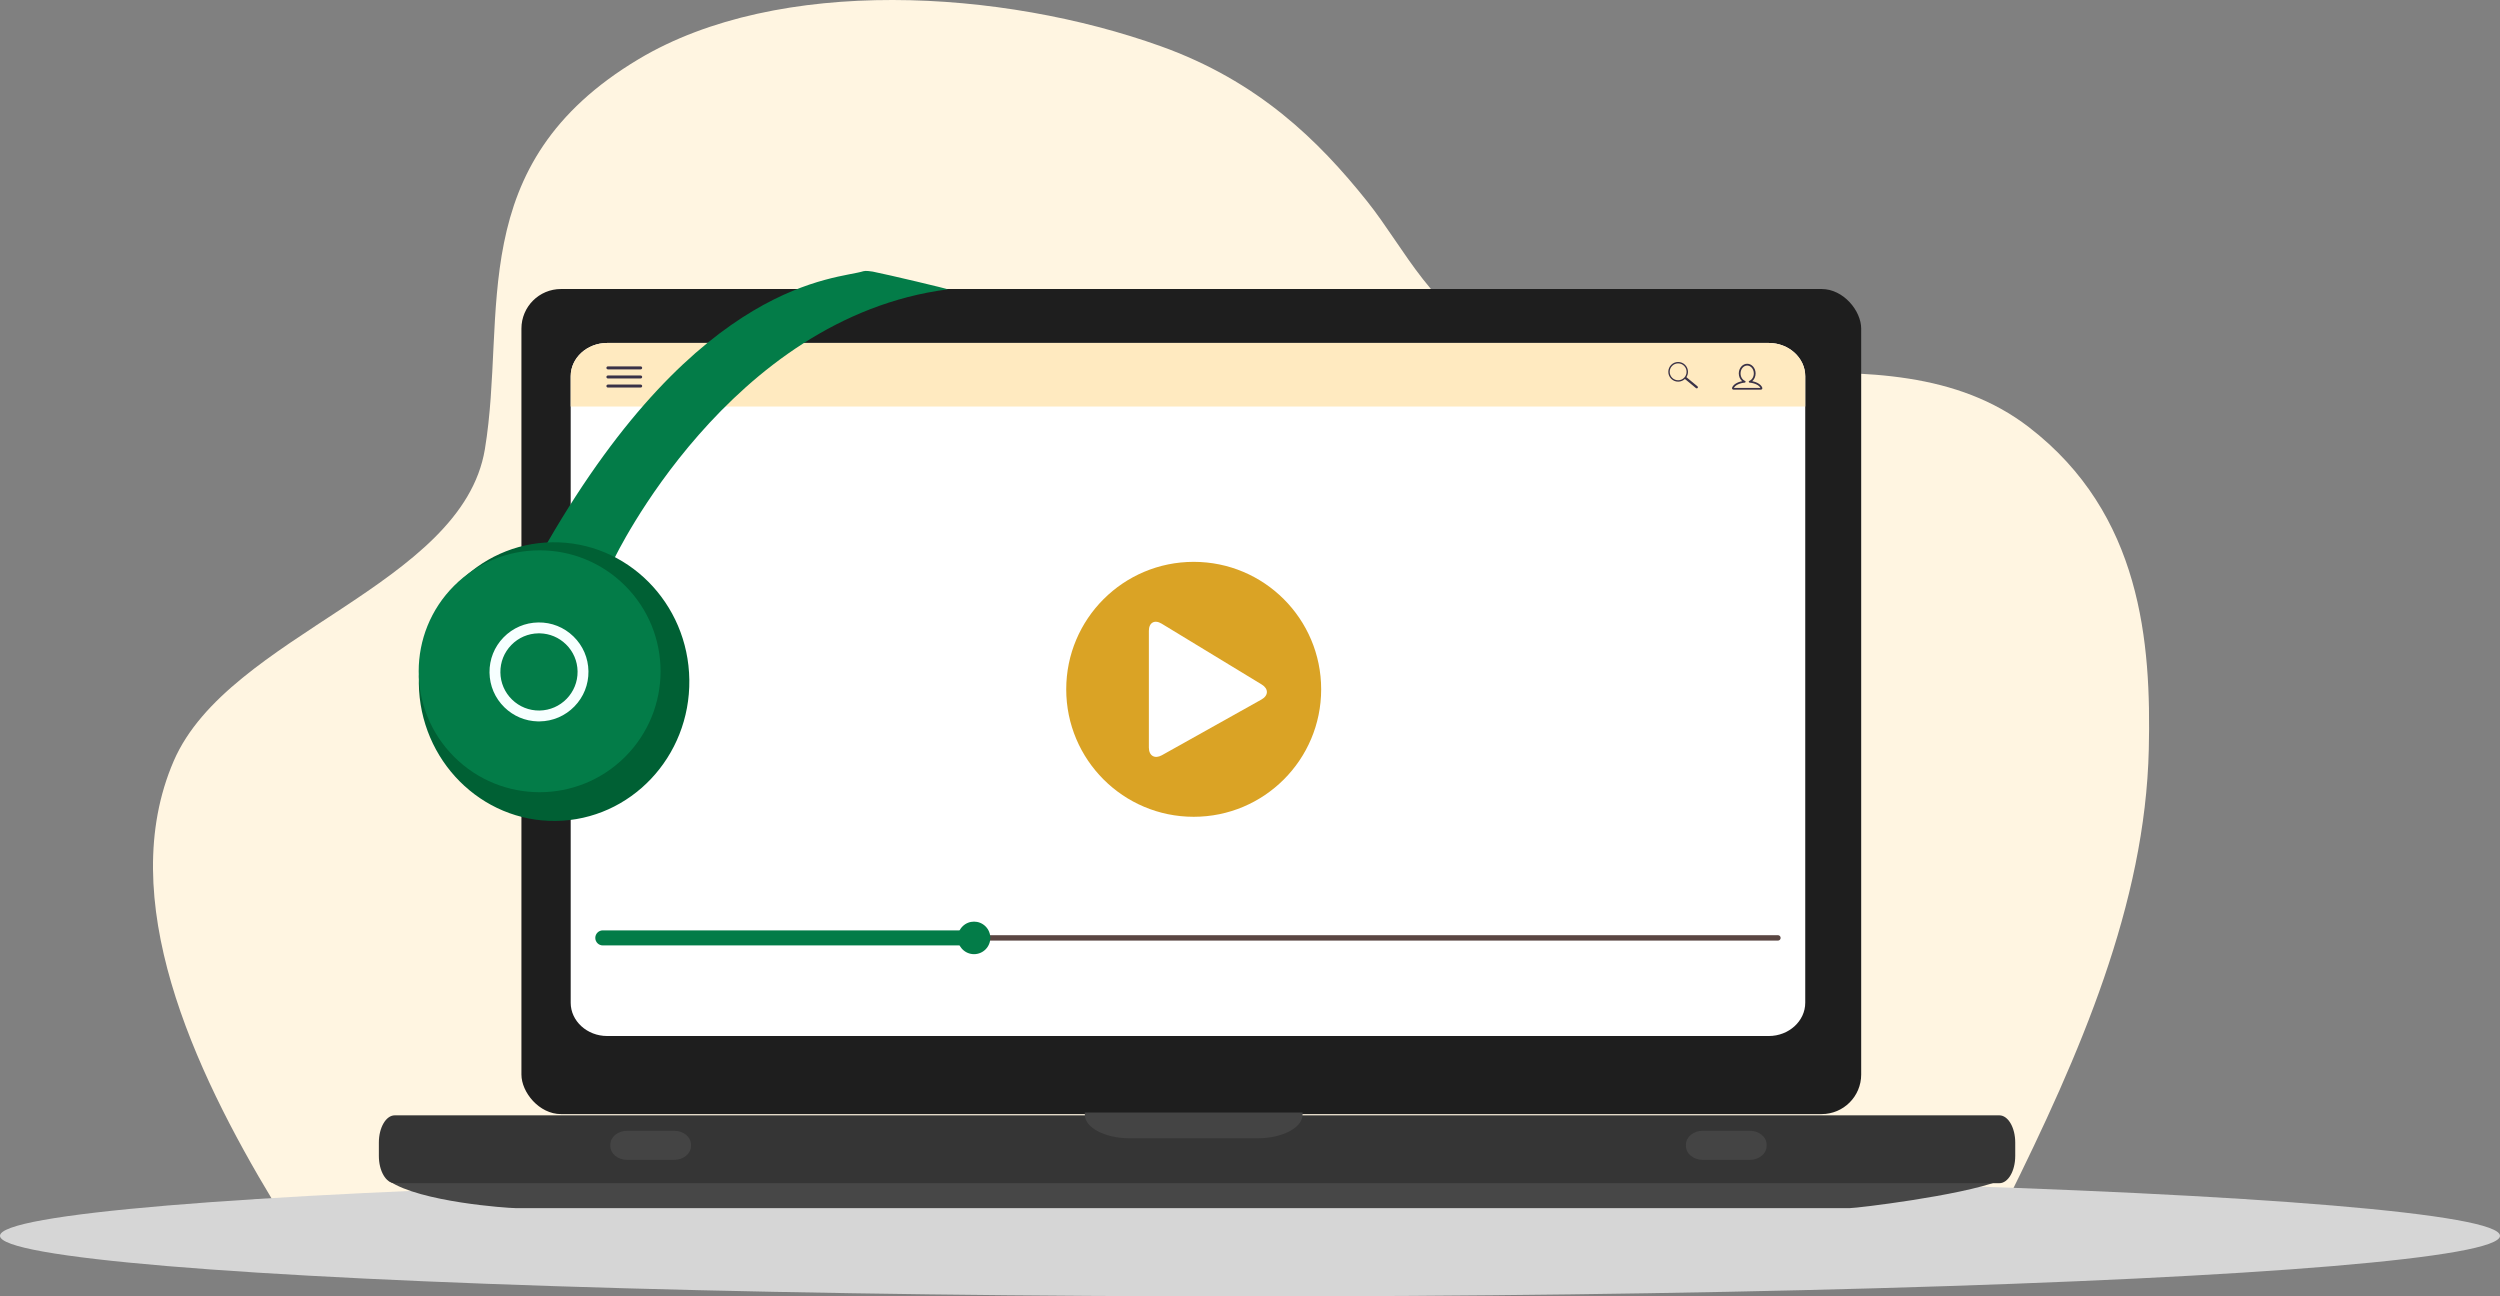
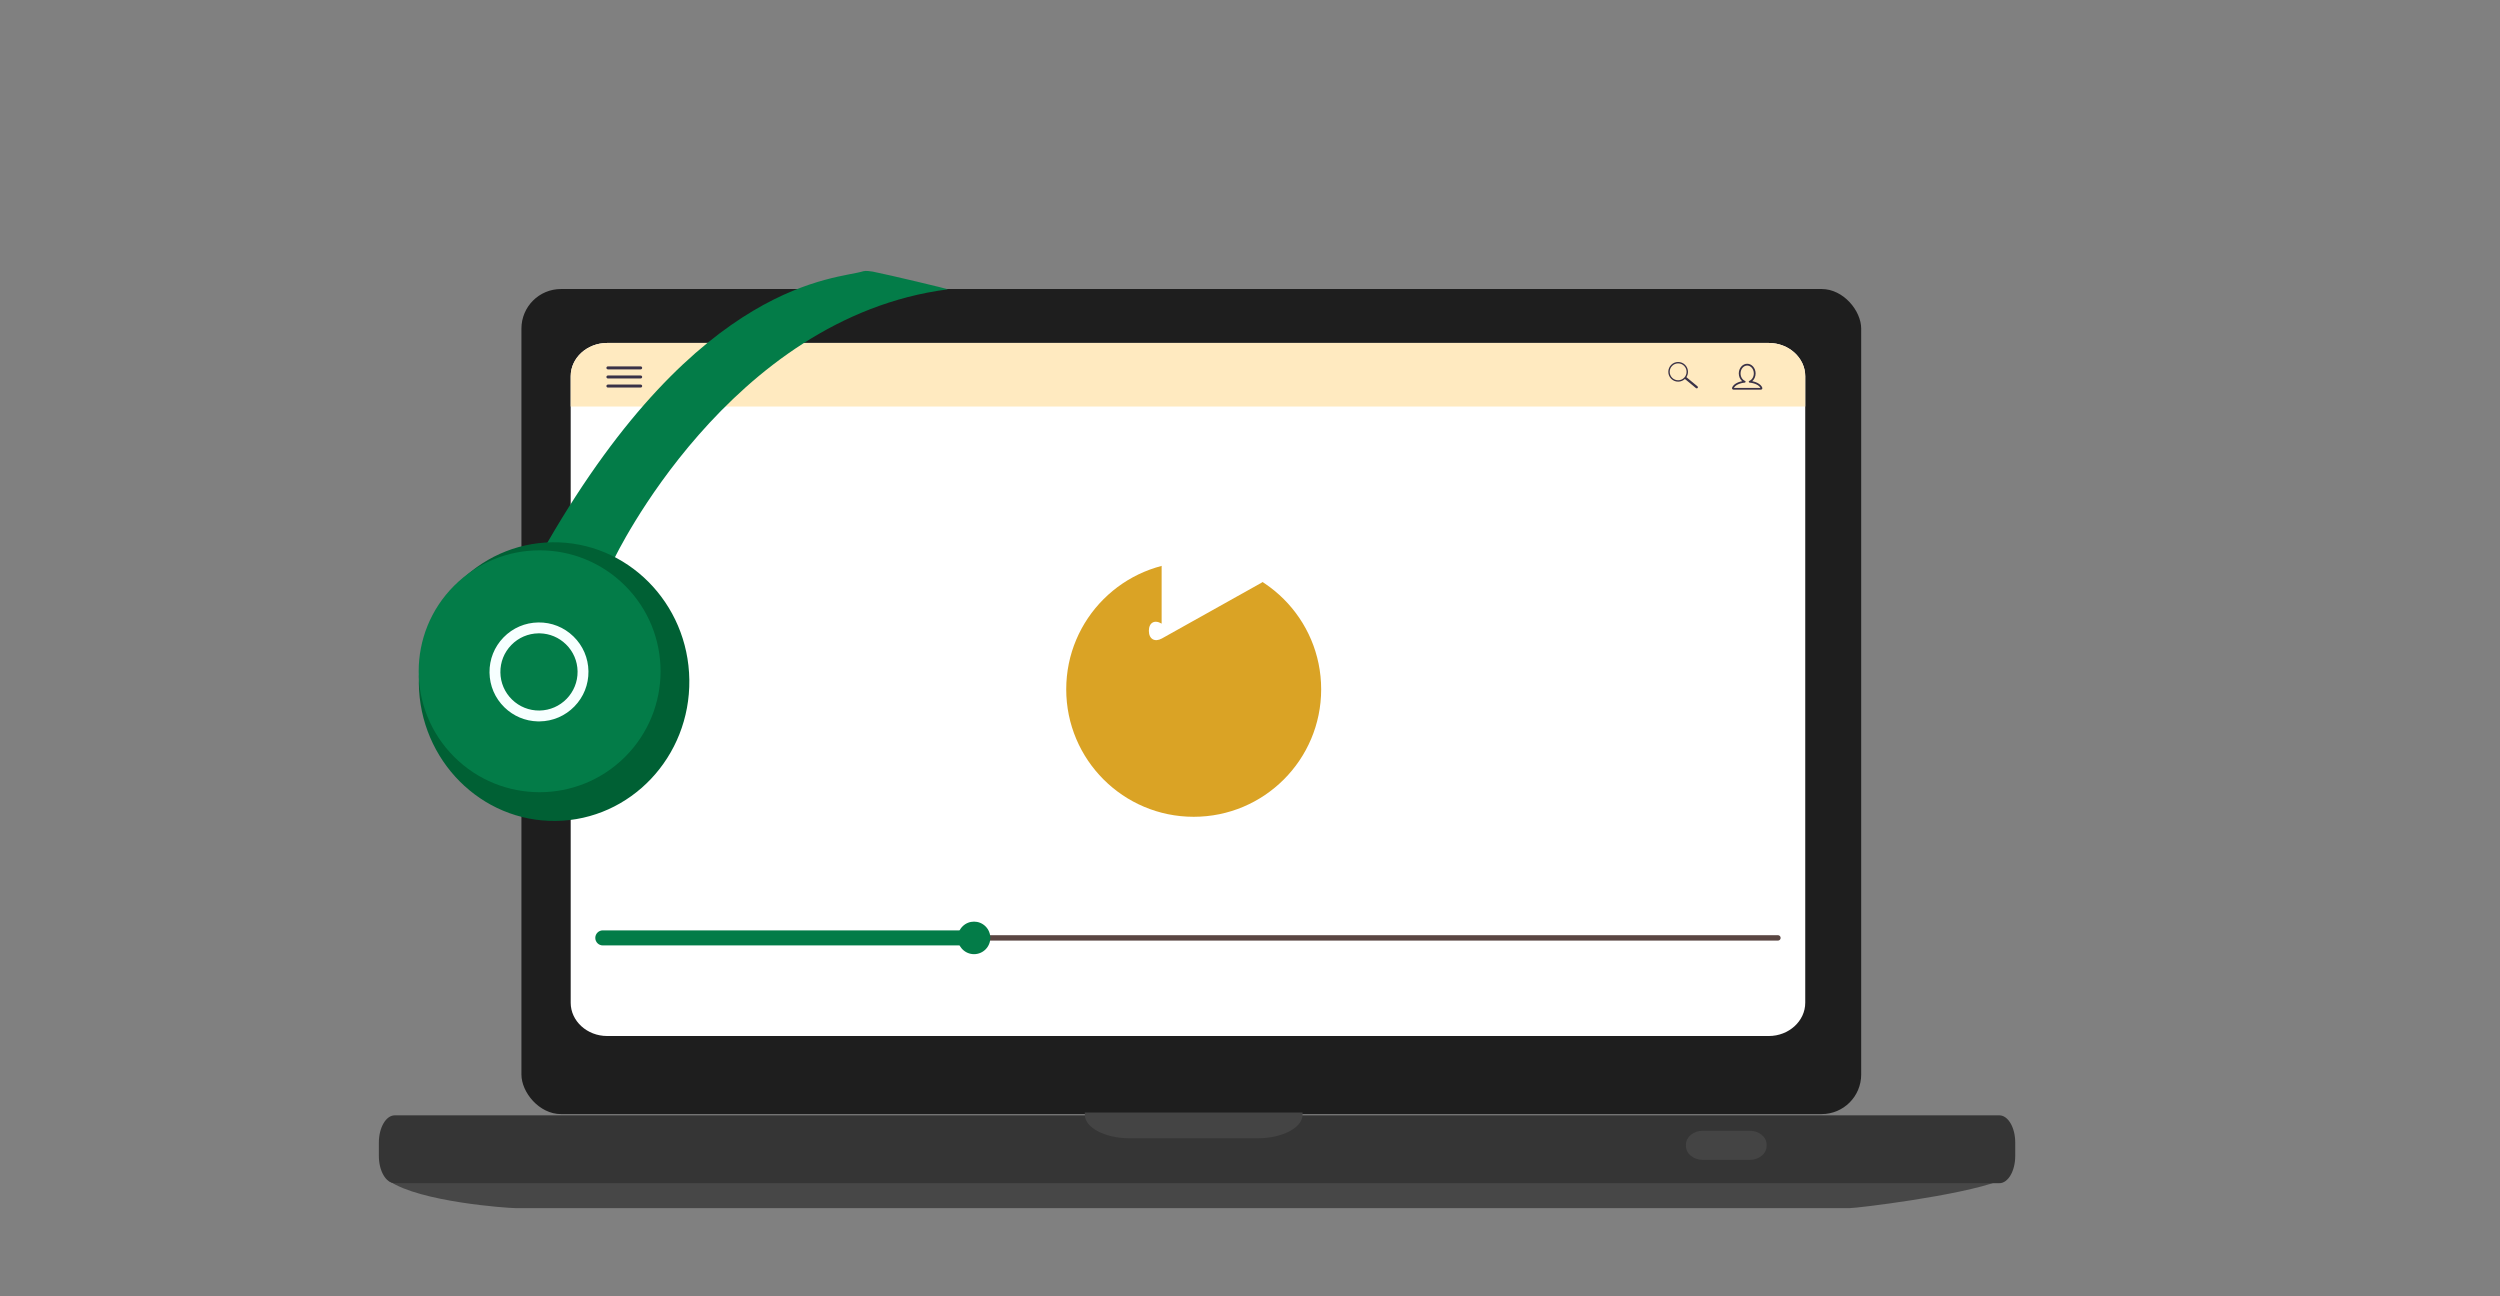
<svg xmlns="http://www.w3.org/2000/svg" id="uuid-ac00a939-684f-422d-b9d3-3464f4b93999" viewBox="0 0 4460.99 2313.29">
  <rect x="0" y="0" width="4460.99" height="2313.29" fill="#808080" stroke="none" />
  <defs>
    <style>.uuid-95551dc3-81ee-48d7-8db1-18ece7d374fe{fill:#daa325;}.uuid-95551dc3-81ee-48d7-8db1-18ece7d374fe,.uuid-66f7d854-19b4-4be5-b7c2-f2f0361ff6cb,.uuid-51ce82d4-5758-4c3a-9565-ec8465cb255f,.uuid-72cdf3e3-4e66-471e-8291-74cf7a9149a0,.uuid-344a1e5a-25a7-412a-9685-d080d75bdbdf,.uuid-e91957b6-03ee-41f0-a936-280c6426e484,.uuid-654e7699-5720-4002-af80-fd6fbf0c6528,.uuid-3e24402c-6dec-43f3-824d-2dac742b66dd,.uuid-66f5ef55-02a8-4a33-a225-e8ebe7fc869a,.uuid-44d0a96b-ac0c-4d3b-a92e-ddfc753df00d,.uuid-6e07c2cc-f1a1-4e95-be46-c43b5a31e3ad,.uuid-8d74caf6-b764-4105-8e31-1461d93fac81,.uuid-b1772f2b-6bbd-42f1-a8c6-e6bcf9f0bef8,.uuid-00c0f3bb-1f8d-4084-8384-1553ac3adf51{stroke-width:0px;}.uuid-66f7d854-19b4-4be5-b7c2-f2f0361ff6cb{fill:#1e1e1e;}.uuid-51ce82d4-5758-4c3a-9565-ec8465cb255f{fill:#474747;}.uuid-72cdf3e3-4e66-471e-8291-74cf7a9149a0{fill:#d6d6d6;}.uuid-344a1e5a-25a7-412a-9685-d080d75bdbdf{fill:#3a3247;}.uuid-e91957b6-03ee-41f0-a936-280c6426e484{fill:#444;}.uuid-654e7699-5720-4002-af80-fd6fbf0c6528{fill:#037c48;}.uuid-3e24402c-6dec-43f3-824d-2dac742b66dd{fill:#5a4642;}.uuid-66f5ef55-02a8-4a33-a225-e8ebe7fc869a{fill:#fff5e1;}.uuid-44d0a96b-ac0c-4d3b-a92e-ddfc753df00d{fill:#f7ffff;}.uuid-6e07c2cc-f1a1-4e95-be46-c43b5a31e3ad{fill:#006034;}.uuid-8d74caf6-b764-4105-8e31-1461d93fac81{fill:#fff;}.uuid-b1772f2b-6bbd-42f1-a8c6-e6bcf9f0bef8{fill:#353535;}.uuid-00c0f3bb-1f8d-4084-8384-1553ac3adf51{fill:#ffeac0;}</style>
  </defs>
  <g id="uuid-ece8b8d0-04d8-421e-8ebe-f099242d1287">
    <g id="uuid-1d78bce8-e8d1-4430-8b4c-9fe8bf8327a7">
-       <path class="uuid-66f5ef55-02a8-4a33-a225-e8ebe7fc869a" d="M3581.05,2143.88c130.45-262.82,246.96-530.44,253.25-806.94,4.32-189.94-12.52-419.79-214.14-574.84-255.05-196.13-653-10.35-936.58-143.84-128.23-60.36-175.98-173.85-244.22-259.24-86.87-108.69-194.17-214.19-368.26-276.59-282.81-101.37-681.72-126.12-931.32,22.96-315.12,188.22-234.52,453.94-274.54,696.02-40.35,244.05-457.44,330.55-555.16,556.27-106.26,245.47,35.51,550.53,177.73,786.19h3093.24Z" />
-     </g>
-     <ellipse class="uuid-72cdf3e3-4e66-471e-8291-74cf7a9149a0" cx="2230.5" cy="2205.17" rx="2230.5" ry="108.12" />
+       </g>
  </g>
  <g id="uuid-c0dc5b29-b1b7-4718-9311-b9527763a955">
    <rect class="uuid-66f7d854-19b4-4be5-b7c2-f2f0361ff6cb" x="930.43" y="515.72" width="2390.66" height="1472.28" rx="70.58" ry="70.58" />
    <path class="uuid-8d74caf6-b764-4105-8e31-1461d93fac81" d="M3221.26,1789.37c0,32.61-29.27,59.28-65.03,59.28H1083.38c-35.77,0-65.03-26.68-65.03-59.28V671.26c0-32.61,29.27-59.28,65.03-59.28h2072.85c35.77,0,65.03,26.68,65.03,59.28v1118.11Z" />
    <path class="uuid-00c0f3bb-1f8d-4084-8384-1553ac3adf51" d="M3221.26,725.41v-54.15c0-32.61-29.27-59.28-65.03-59.28H1083.38c-35.77,0-65.03,26.68-65.03,59.28v54.15h2202.92Z" />
    <path class="uuid-344a1e5a-25a7-412a-9685-d080d75bdbdf" d="M3028.97,689.39l-19.59-16.2c-.06-.05-.13-.09-.2-.14,1.8-2.75,2.85-6.04,2.85-9.57,0-9.68-7.88-17.56-17.56-17.56s-17.56,7.88-17.56,17.56,7.88,17.56,17.56,17.56c4.68,0,8.93-1.84,12.08-4.84.05.06.1.12.17.17l19.59,16.2c.39.33.86.48,1.33.48.59,0,1.18-.25,1.6-.75.74-.88.62-2.19-.26-2.93ZM2994.47,678.55c-8.31,0-15.06-6.76-15.06-15.06s6.76-15.06,15.06-15.06,15.06,6.76,15.06,15.06-6.76,15.06-15.06,15.06Z" />
    <path class="uuid-344a1e5a-25a7-412a-9685-d080d75bdbdf" d="M3141.89,695.37h-48.46c-.96,0-1.85-.45-2.38-1.21-.5-.71-.61-1.58-.31-2.39,2.02-5.5,8.87-9.82,17.97-11.56-3.72-3.2-6.03-8.3-6.03-13.84,0-9.52,6.73-17.27,15.01-17.27s15.01,7.75,15.01,17.27c0,5.54-2.31,10.65-6.04,13.85,9.08,1.75,15.92,6.07,17.94,11.56h0c.3.81.18,1.68-.31,2.39-.53.76-1.42,1.21-2.38,1.21ZM3094.02,692.18h47.27c-2.31-4.79-9.94-8.54-19.37-9.42-.73-.07-1.32-.63-1.43-1.36-.11-.73.3-1.43.98-1.71,4.8-1.94,8.02-7.3,8.02-13.33,0-7.76-5.3-14.07-11.82-14.07s-11.82,6.31-11.82,14.07c0,6.03,3.22,11.38,8.01,13.33.68.28,1.09.98.98,1.71-.11.73-.7,1.29-1.43,1.36-9.44.88-17.08,4.62-19.4,9.42Z" />
    <path class="uuid-344a1e5a-25a7-412a-9685-d080d75bdbdf" d="M1143.21,659.11h-58.49c-1.47,0-2.66-1.19-2.66-2.66s1.19-2.66,2.66-2.66h58.49c1.47,0,2.66,1.19,2.66,2.66s-1.19,2.66-2.66,2.66Z" />
    <path class="uuid-344a1e5a-25a7-412a-9685-d080d75bdbdf" d="M1143.21,675.33h-58.49c-1.47,0-2.66-1.19-2.66-2.66s1.19-2.66,2.66-2.66h58.49c1.47,0,2.66,1.19,2.66,2.66s-1.19,2.66-2.66,2.66Z" />
    <path class="uuid-344a1e5a-25a7-412a-9685-d080d75bdbdf" d="M1143.21,691.54h-58.49c-1.47,0-2.66-1.19-2.66-2.66s1.19-2.66,2.66-2.66h58.49c1.47,0,2.66,1.19,2.66,2.66s-1.19,2.66-2.66,2.66Z" />
    <path class="uuid-51ce82d4-5758-4c3a-9565-ec8465cb255f" d="M683.27,2030.72l11.11,76.58c55.06,37.67,211.95,48.44,224.97,48.44h2381.88c12.36,0,195.32-21.88,265.88-48.44l-11.01-76.58H683.27Z" />
    <path class="uuid-b1772f2b-6bbd-42f1-a8c6-e6bcf9f0bef8" d="M3595.96,2062.86c0,26.64-12.74,48.44-28.32,48.44H704.36c-15.57,0-28.32-21.8-28.32-48.44v-24.22c0-26.64,12.74-48.44,28.32-48.44h2863.29c15.57,0,28.32,21.8,28.32,48.44v24.22Z" />
    <path class="uuid-e91957b6-03ee-41f0-a936-280c6426e484" d="M3152.32,2044.93c0,13.57-13.35,24.68-29.67,24.68h-84.57c-16.32,0-29.67-11.11-29.67-24.68v-2.47c0-13.57,13.35-24.68,29.67-24.68h84.57c16.32,0,29.67,11.11,29.67,24.68v2.47Z" />
-     <path class="uuid-e91957b6-03ee-41f0-a936-280c6426e484" d="M1232.98,2044.93c0,13.57-13.35,24.68-29.67,24.68h-84.57c-16.32,0-29.67-11.11-29.67-24.68v-2.47c0-13.57,13.35-24.68,29.67-24.68h84.57c16.32,0,29.67,11.11,29.67,24.68v2.47Z" />
    <path class="uuid-e91957b6-03ee-41f0-a936-280c6426e484" d="M1935.75,1985.16v3.96c0,23.11,36.05,42.01,80.1,42.01h228.3c44.06,0,80.1-18.9,80.1-42.01v-3.96h-388.5Z" />
    <path class="uuid-3e24402c-6dec-43f3-824d-2dac742b66dd" d="M3172.53,1678.42H1079.97c-2.67,0-4.84-2.17-4.84-4.84s2.17-4.84,4.84-4.84h2092.56c2.67,0,4.84,2.17,4.84,4.84s-2.17,4.84-4.84,4.84Z" />
    <path class="uuid-654e7699-5720-4002-af80-fd6fbf0c6528" d="M1725.16,1687.02h-649.49c-7.42,0-13.44-6.02-13.44-13.44s6.02-13.44,13.44-13.44h649.49c7.42,0,13.44,6.02,13.44,13.44s-6.02,13.44-13.44,13.44Z" />
    <circle class="uuid-654e7699-5720-4002-af80-fd6fbf0c6528" cx="1738.07" cy="1673.58" r="29.03" transform="translate(-674.33 1719.18) rotate(-45)" />
    <circle class="uuid-95551dc3-81ee-48d7-8db1-18ece7d374fe" cx="2130.03" cy="1230.02" r="227.46" />
-     <path class="uuid-8d74caf6-b764-4105-8e31-1461d93fac81" d="M2072.81,1112.82c-12.53-7.62-22.78-1.85-22.78,12.81v208.34c0,14.66,10.47,20.8,23.27,13.64l177.6-99.36c12.8-7.16,13.01-19.25.49-26.86l-178.57-108.56Z" />
+     <path class="uuid-8d74caf6-b764-4105-8e31-1461d93fac81" d="M2072.81,1112.82c-12.53-7.62-22.78-1.85-22.78,12.81c0,14.66,10.47,20.8,23.27,13.64l177.6-99.36c12.8-7.16,13.01-19.25.49-26.86l-178.57-108.56Z" />
    <path class="uuid-654e7699-5720-4002-af80-fd6fbf0c6528" d="M1095.63,997.72s204.29-430.53,595.35-481.4c3.06-.4-107.66-26.52-133.7-31.69-3.59-.71-13.14-1.82-16.55-.72-46.16,14.87-291.6,12.45-564.38,485.02-1,1.74,110.13,26.97,110.13,26.97" />
    <ellipse class="uuid-6e07c2cc-f1a1-4e95-be46-c43b5a31e3ad" cx="988.72" cy="1216.24" rx="241.37" ry="248.64" transform="translate(-15.87 13.07) rotate(-.75)" />
    <circle class="uuid-654e7699-5720-4002-af80-fd6fbf0c6528" cx="962.91" cy="1197.81" r="215.8" transform="translate(-564.95 1031.71) rotate(-45)" />
    <path class="uuid-44d0a96b-ac0c-4d3b-a92e-ddfc753df00d" d="M959.41,1287.25c-22.28-.57-43.21-9.38-59.27-25.02-16.89-16.46-26.36-38.51-26.67-62.09-.31-23.58,8.58-45.87,25.04-62.76,16.46-16.89,38.51-26.36,62.09-26.67,23.59-.35,45.87,8.58,62.76,25.04,16.89,16.46,26.36,38.51,26.67,62.09.31,23.58-8.58,45.87-25.04,62.76-16.45,16.89-38.51,26.36-62.09,26.67-1.17.02-2.33,0-3.49-.02ZM963.58,1130.15c-.9-.02-1.81-.03-2.73-.02-18.39.24-35.6,7.63-48.43,20.81-12.84,13.18-19.77,30.56-19.53,48.96.24,18.39,7.63,35.59,20.81,48.43,13.18,12.84,30.55,19.76,48.96,19.54,37.97-.5,68.46-31.8,67.97-69.77-.24-18.39-7.63-35.6-20.81-48.43-12.52-12.2-28.85-19.07-46.23-19.52Z" />
  </g>
</svg>